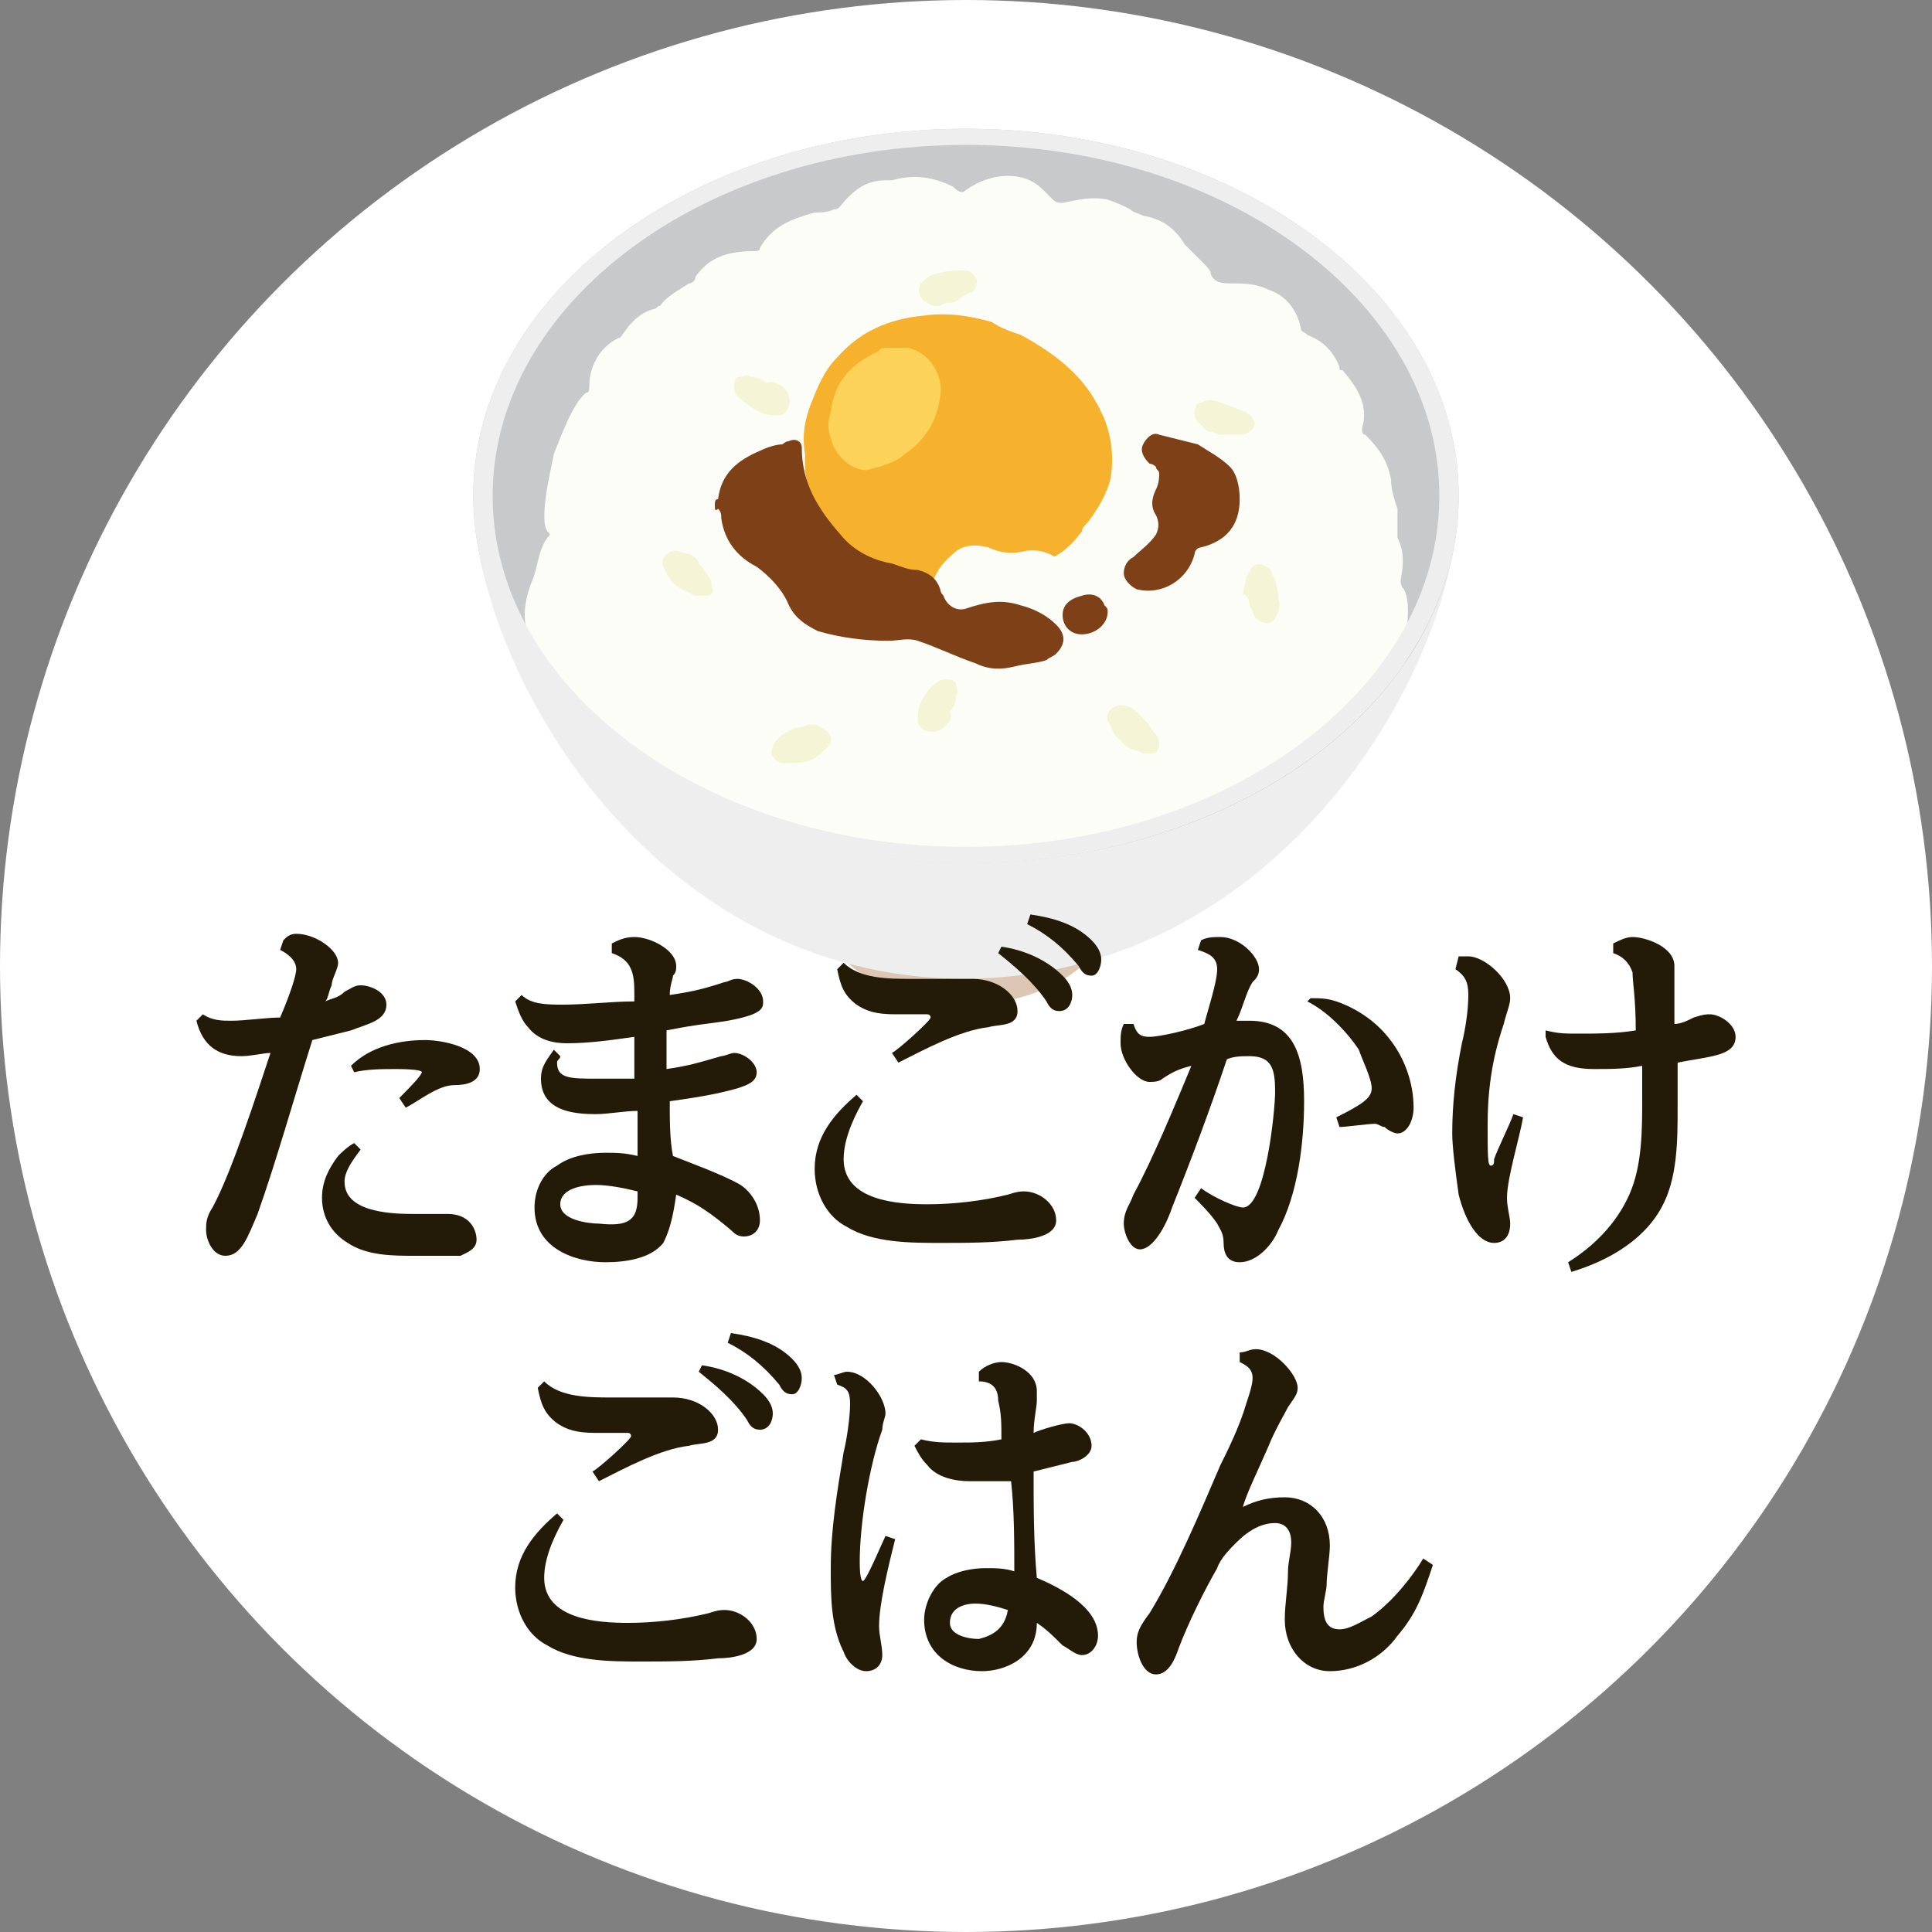
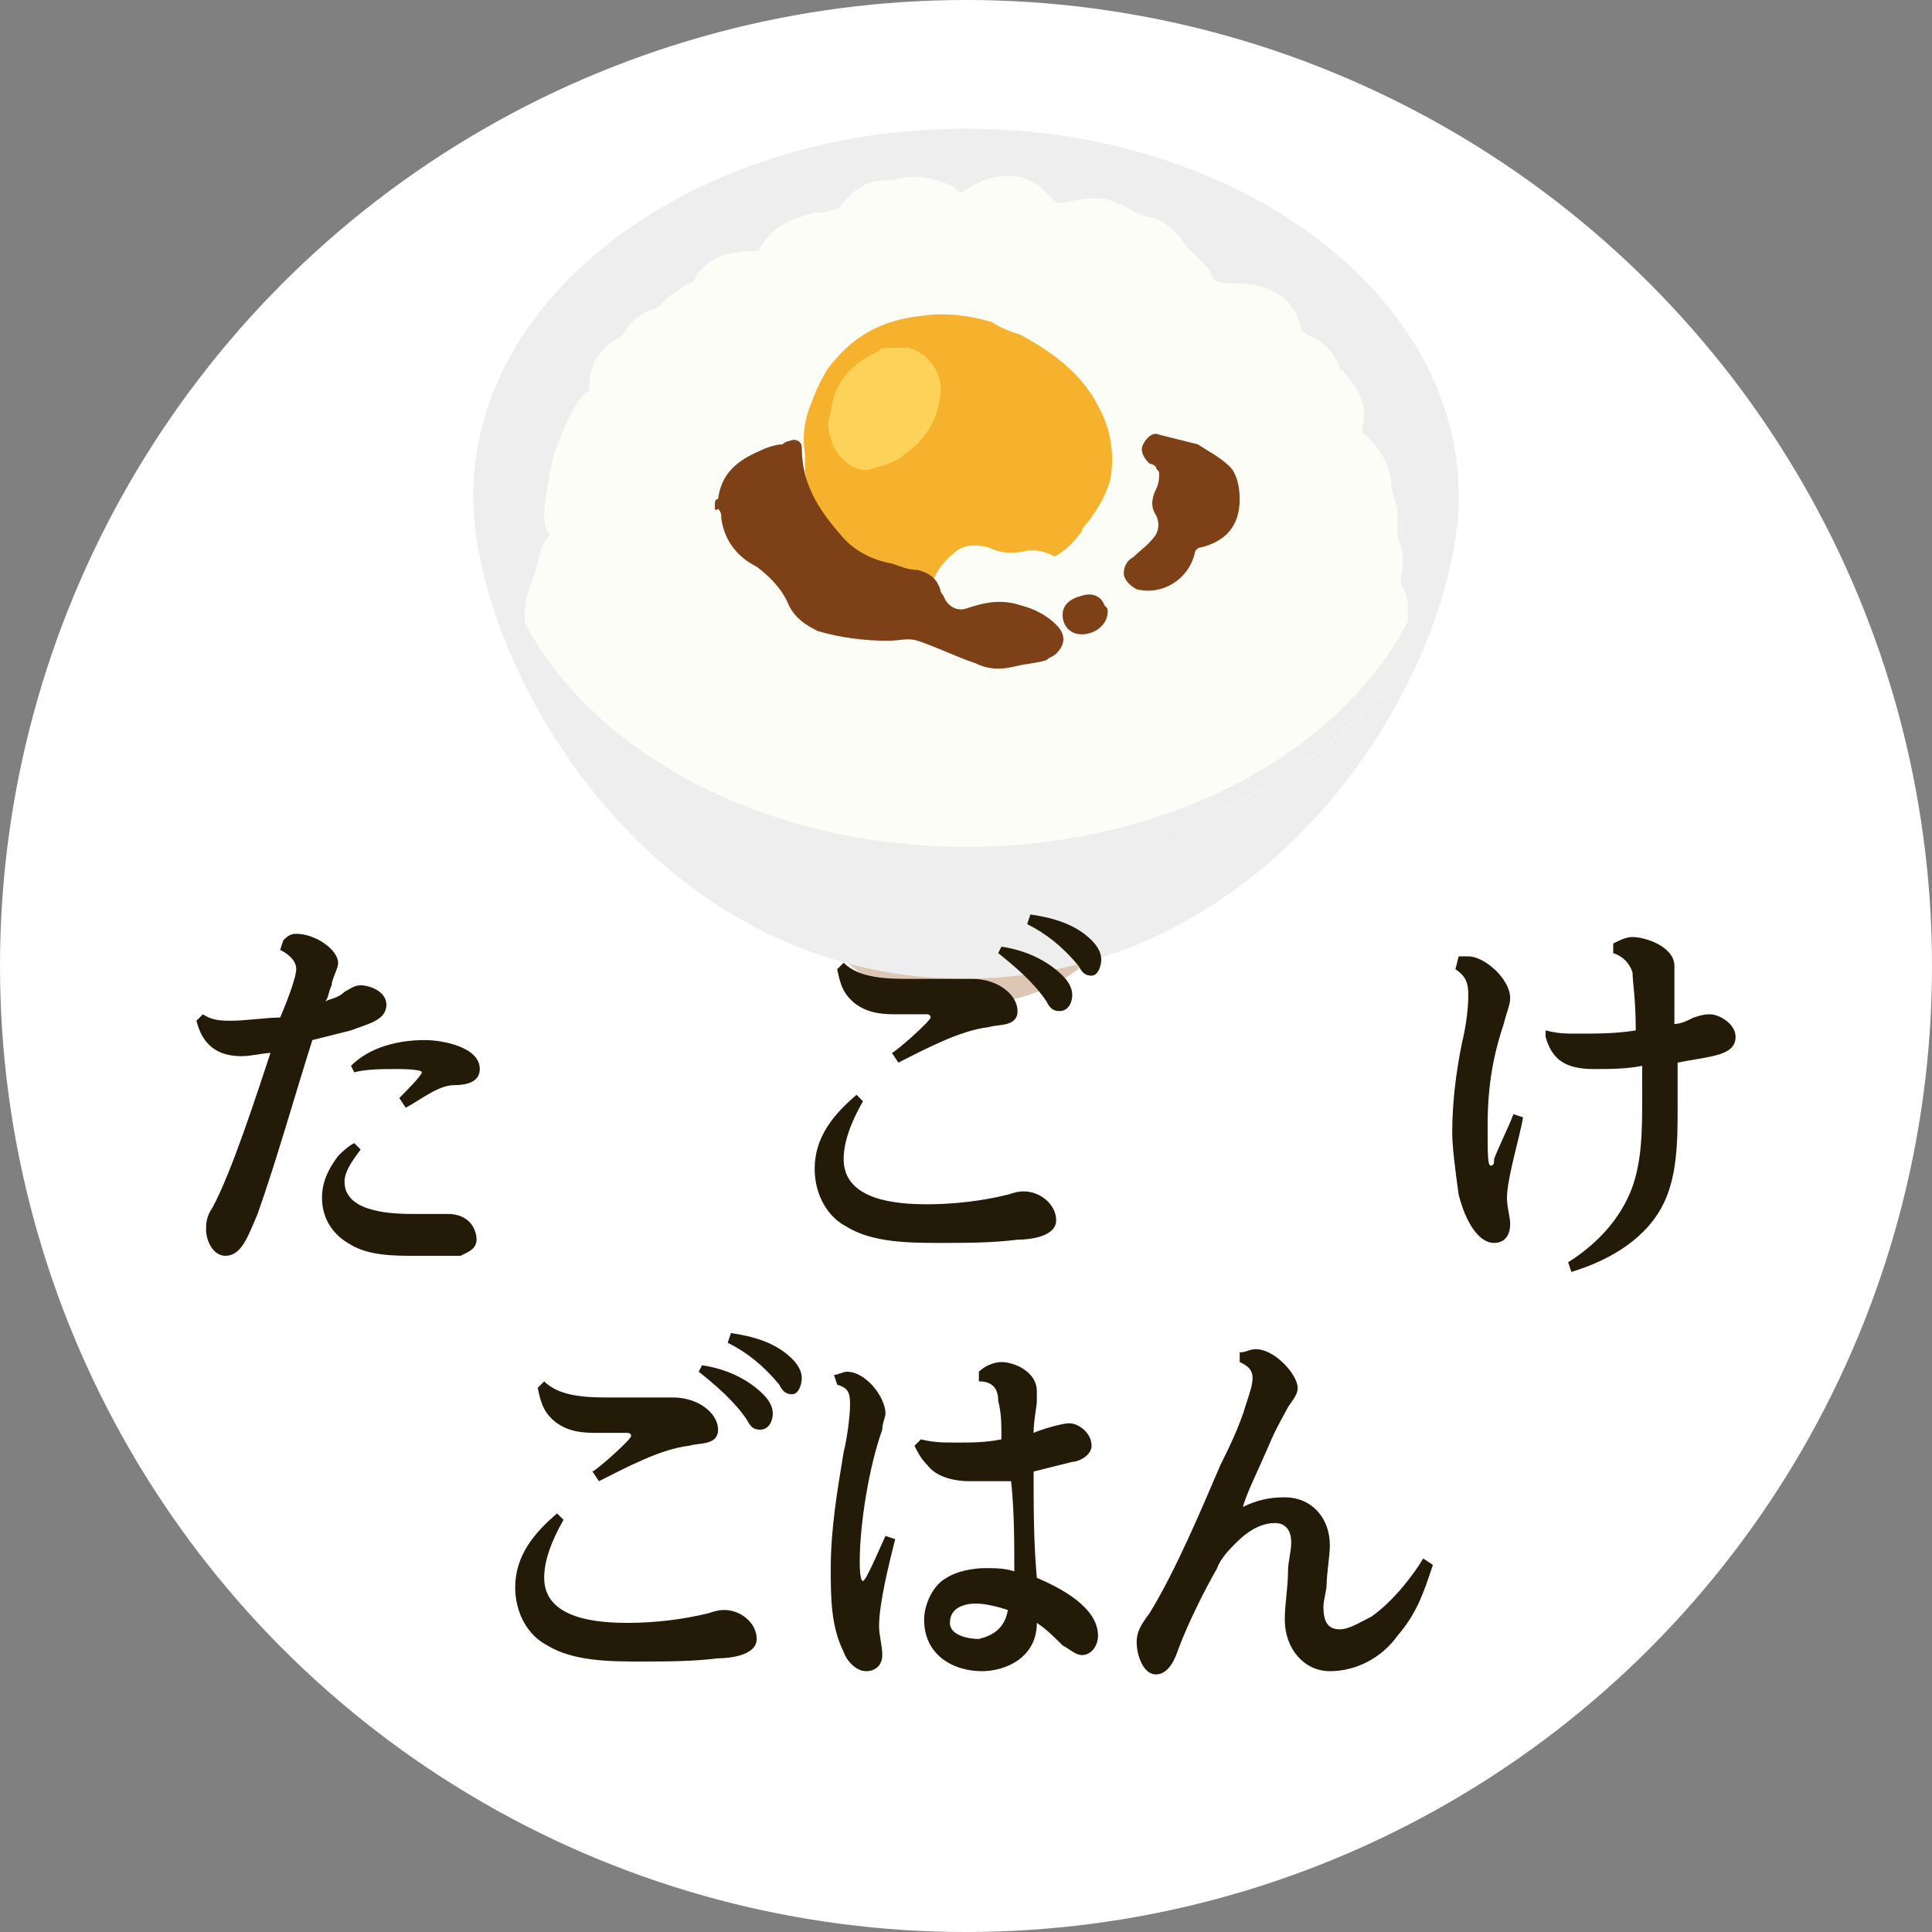
<svg xmlns="http://www.w3.org/2000/svg" xmlns:xlink="http://www.w3.org/1999/xlink" version="1.1" id="レイヤー_1" x="0px" y="0px" width="60px" height="60px" viewBox="0 0 60 60" style="enable-background:new 0 0 60 60;" xml:space="preserve">
  <rect x="0" y="0" width="60" height="60" fill="#808080" stroke="none" />
  <style type="text/css">
	.st0{fill:#FFFFFF;}
	.st1{fill:#DDC6B3;}
	.st2{fill:#EEEEEF;}
	.st3{fill:#C8C9CA;}
	.st4{clip-path:url(#SVGID_00000011005431870643347170000009657902442401189050_);}
	.st5{fill-rule:evenodd;clip-rule:evenodd;fill:#FDFDF8;}
	.st6{clip-path:url(#SVGID_00000117641341849144487170000014717044972630173828_);}
	.st7{fill:#F4F5D6;}
	.st8{fill-rule:evenodd;clip-rule:evenodd;fill:#F6B22C;}
	.st9{fill:#FCD259;}
	.st10{fill:#7E4117;}
	.st11{fill:#241A08;}
</style>
  <circle class="st0" cx="30" cy="30" r="30" />
  <g>
    <g>
      <g>
        <path class="st1" d="M34.8,27.6c0,2-2.1,3.6-4.8,3.6c-2.6,0-4.8-1.6-4.8-3.6S27.3,24,30,24C32.6,24,34.8,25.6,34.8,27.6z" />
        <g>
          <g>
            <path id="SVGID_1_" class="st2" d="M45.3,15.4C45.3,9.1,38.4,4,30,4S14.7,9.1,14.7,15.4c0,5.2,5.4,15,15.3,15       C39.9,30.3,45.3,20.6,45.3,15.4z" />
          </g>
        </g>
-         <path class="st3" d="M45.3,15.4c0,6.3-6.8,11.4-15.3,11.4c-8.4,0-15.3-5.1-15.3-11.4S21.6,4,30,4S45.3,9.1,45.3,15.4z" />
        <g>
          <g>
            <g>
              <g>
                <g>
                  <g>
                    <g>
                      <g>
                        <g>
                          <g>
                            <g>
                              <g>
                                <defs>
                                  <ellipse id="SVGID_00000072268278440396294570000010190925401771497112_" cx="30" cy="15.4" rx="15.3" ry="11.4" />
                                </defs>
                                <clipPath id="SVGID_00000021102184650901716790000002333273401549238450_">
                                  <use xlink:href="#SVGID_00000072268278440396294570000010190925401771497112_" style="overflow:visible;" />
                                </clipPath>
                                <g style="clip-path:url(#SVGID_00000021102184650901716790000002333273401549238450_);">
                                  <path class="st5" d="M38.5,26.1c-0.1,0-0.3,0-0.4,0c-0.2,0-0.2,0-0.3,0.2c-0.3,0.8-0.9,1.2-1.8,1.3                  c-0.4,0-0.7,0-1-0.1c-0.1,0-0.2,0-0.2,0.1c-0.2,0.3-0.5,0.6-0.9,0.8c-0.3,0.2-0.7,0.3-1.1,0.3c-0.1,0-0.3,0-0.4,0.1                  c-0.6,0.2-1.1,0.2-1.6-0.1c-0.3-0.1-0.6-0.3-0.9-0.5s-0.5-0.2-0.7,0c-0.9,0.9-2.2,0.7-2.9,0.2                  c-0.1-0.1-0.3-0.3-0.4-0.4s-0.1-0.1-0.3-0.1c-0.9,0.1-1.5-0.2-2-0.9c-0.1-0.1-0.1-0.1-0.2-0.2                  c-0.3-0.1-0.5-0.2-0.8-0.3c-0.4-0.2-0.8-0.5-1-0.9c-0.1-0.2-0.2-0.4-0.4-0.6c0-0.1-0.1-0.1-0.2-0.1                  c-0.4,0-0.8-0.1-1.2-0.3c-0.1,0-0.2-0.1-0.3-0.1c-0.7-0.1-1.2-0.4-1.6-0.9c-0.1-0.2-0.2-0.4-0.2-0.6                  s-0.1-0.3-0.2-0.4c-0.4-0.4-0.7-0.9-0.7-1.5c0-0.2,0-0.5,0-0.7c0-0.1,0-0.1-0.1-0.2c-0.5-0.6-0.5-1.3-0.2-2.1                  c0.2-0.4,0.2-1,0.5-1.4c0.1-0.1,0.1-0.1,0-0.2c-0.3-0.4,0.2-2.3,0.2-2.4c0.2-0.5,0.6-1.6,1-1.9                  c0.1,0,0.1-0.1,0.1-0.2c0-0.6,0.3-1.2,0.9-1.5c0.1,0,0.1-0.1,0.2-0.2c0.2-0.3,0.5-0.6,0.9-0.7                  c0.1,0,0.1-0.1,0.2-0.1c0.2-0.3,0.6-0.5,0.9-0.7c0.1,0,0.2-0.1,0.2-0.2c0.4-0.6,1-0.8,1.8-0.8c0.1,0,0.2,0,0.2-0.1                  c0.4-0.7,1-0.9,1.7-1.1c0.2,0,0.4,0,0.6-0.1c0.1,0,0.1,0,0.2-0.1c0.4-0.5,0.8-0.8,1.4-0.8c0.1,0,0.1,0,0.2,0                  c0.7-0.2,1.3-0.1,1.9,0.2C29.8,6,29.9,6,30,5.9c0.3-0.2,0.5-0.3,0.9-0.4c0.6-0.1,1.1,0,1.5,0.4                  c0.1,0.1,0.2,0.2,0.3,0.3c0.1,0.1,0.2,0.1,0.3,0.1c0.5-0.1,0.9-0.2,1.4-0.1c0.3,0.1,0.5,0.2,0.7,0.3                  c0.1,0.1,0.2,0.1,0.4,0.2c0.6,0.1,1,0.4,1.3,0.9C37,7.8,37.2,8,37.4,8.2c0.1,0.1,0.2,0.2,0.2,0.3                  c0.1,0.3,0.4,0.3,0.6,0.3c0.4,0,0.8,0,1.2,0.2c0.6,0.2,0.9,0.7,1,1.2c0,0.1,0.1,0.1,0.2,0.2c0.5,0.2,0.8,0.5,1,1                  c0,0.1,0,0.1,0.1,0.1c0.5,0.6,0.8,1.1,0.6,1.8c0,0.1,0,0.2,0.1,0.2c0.4,0.4,0.7,0.8,0.8,1.4c0,0.3,0.1,0.6,0.2,0.9                  c0,0.2,0,0.4,0,0.6c0,0.1,0,0.2,0,0.3c0.2,0.4,0.2,0.8,0.1,1.3c0,0.1,0,0.2,0.1,0.3c0.2,0.4,0.1,0.9,0.1,1.3                  c0,0.6-0.1,2.1-0.6,2.5c-0.2,0.1-2,1.5-2,1.6c-0.1,0.7-0.4,1.2-1,1.5c-0.1,0-0.1,0.1-0.2,0.1                  C39.6,25.9,39.1,26.1,38.5,26.1z" />
                                </g>
                              </g>
                            </g>
                            <g>
                              <g>
                                <defs>
-                                   <ellipse id="SVGID_00000111171416063797480850000016808377565491585429_" cx="30" cy="15.4" rx="15.3" ry="11.4" />
-                                 </defs>
+                                   </defs>
                                <clipPath id="SVGID_00000060746951120289486660000001829406134495209105_">
                                  <use xlink:href="#SVGID_00000111171416063797480850000016808377565491585429_" style="overflow:visible;" />
                                </clipPath>
                                <g style="clip-path:url(#SVGID_00000060746951120289486660000001829406134495209105_);">
                                  <g>
                                    <g>
                                      <g>
                                        <path class="st7" d="M24.3,12L24.3,12c0.1,0.1,0.2,0.2,0.2,0.3c0.1,0.3-0.1,0.6-0.3,0.6c-0.2,0-0.4,0-0.6-0.1                     s-0.5-0.3-0.7-0.5c-0.1-0.1-0.1-0.2-0.1-0.3s0-0.3,0.2-0.3c0.1,0,0.2-0.1,0.3,0c0.2,0,0.4,0.1,0.5,0.2                     C24,11.8,24.1,11.9,24.3,12z" />
                                        <path class="st7" d="M29.2,9.5C29.1,9.5,29.1,9.5,29.2,9.5c-0.2,0-0.3,0-0.4-0.1c-0.3-0.1-0.3-0.5-0.2-0.6                     c0.1-0.1,0.3-0.3,0.5-0.3c0.3-0.1,0.6-0.1,0.8-0.1c0.1,0,0.2,0,0.3,0.1c0.1,0.1,0.2,0.2,0.1,0.4                     c0,0.1-0.1,0.2-0.2,0.2c-0.2,0.1-0.3,0.2-0.5,0.3C29.5,9.4,29.3,9.4,29.2,9.5z" />
                                        <path class="st7" d="M37.5,13.4L37.5,13.4c-0.1-0.1-0.2-0.2-0.3-0.3c-0.2-0.2-0.1-0.6,0.1-0.6                     c0.2-0.1,0.4-0.1,0.6,0c0.3,0.1,0.5,0.2,0.8,0.3c0.1,0.1,0.2,0.1,0.2,0.2c0.1,0.1,0.1,0.3-0.1,0.4                     c-0.1,0.1-0.2,0.1-0.3,0.1c-0.2,0-0.4,0-0.6,0C37.8,13.5,37.7,13.4,37.5,13.4z" />
                                        <path class="st7" d="M29.4,22.5C29.4,22.6,29.4,22.6,29.4,22.5c-0.1,0.1-0.2,0.2-0.3,0.2                     c-0.3,0.1-0.6-0.1-0.6-0.3c0-0.2,0-0.4,0.1-0.6s0.3-0.5,0.5-0.6c0.1-0.1,0.2-0.1,0.3-0.1c0.1,0,0.3,0,0.3,0.2                     c0,0.1,0.1,0.2,0,0.3c0,0.2-0.1,0.4-0.2,0.5C29.6,22.3,29.5,22.4,29.4,22.5z" />
                                        <path class="st7" d="M21.4,17.2L21.4,17.2c-0.2,0-0.3-0.1-0.4-0.1c-0.3,0-0.5,0.3-0.4,0.5s0.2,0.4,0.3,0.5                     c0.2,0.2,0.5,0.3,0.7,0.4c0.1,0,0.2,0,0.3,0c0.2,0,0.3-0.1,0.2-0.3c0-0.1,0-0.2-0.1-0.3                     c-0.1-0.2-0.2-0.3-0.3-0.4C21.7,17.4,21.6,17.3,21.4,17.2z" />
                                        <path class="st7" d="M34.6,22.8L34.6,22.8c-0.1-0.2-0.1-0.3-0.2-0.4c-0.1-0.3,0.2-0.5,0.4-0.5s0.4,0.1,0.5,0.2                     c0.2,0.2,0.4,0.4,0.5,0.6C36,22.9,36,23,36,23.1c0,0.2-0.1,0.3-0.2,0.3c-0.1,0-0.2,0-0.3,0                     c-0.2-0.1-0.3-0.1-0.5-0.2C34.8,23,34.7,22.9,34.6,22.8z" />
                                        <path class="st7" d="M25.1,22.5L25.1,22.5c0.2,0,0.3,0,0.4,0.1c0.3,0.1,0.4,0.4,0.2,0.6                     c-0.1,0.1-0.3,0.3-0.5,0.4c-0.3,0.1-0.5,0.1-0.8,0.1c-0.1,0-0.2,0-0.3-0.1c-0.1-0.1-0.2-0.2-0.1-0.4                     c0-0.1,0.1-0.2,0.2-0.3c0.1-0.1,0.3-0.2,0.5-0.3C24.8,22.6,24.9,22.6,25.1,22.5z" />
-                                         <path class="st7" d="M38.8,18.8L38.8,18.8c0.1,0.1,0.1,0.3,0.2,0.4c0.2,0.2,0.5,0.2,0.6,0s0.2-0.4,0.1-0.6                     c0-0.3-0.1-0.6-0.2-0.8c0-0.1-0.1-0.2-0.2-0.2c-0.1-0.1-0.3-0.1-0.4,0c-0.1,0.1-0.1,0.2-0.2,0.3                     c0,0.2-0.1,0.4-0.1,0.6C38.7,18.4,38.8,18.6,38.8,18.8z" />
+                                         <path class="st7" d="M38.8,18.8L38.8,18.8c0.1,0.1,0.1,0.3,0.2,0.4c0.2,0.2,0.5,0.2,0.6,0s0.2-0.4,0.1-0.6                     c0-0.3-0.1-0.6-0.2-0.8c0-0.1-0.1-0.2-0.2-0.2c-0.1-0.1-0.3-0.1-0.4,0c-0.1,0.1-0.1,0.2-0.2,0.3                     c0,0.2-0.1,0.4-0.1,0.6C38.7,18.4,38.8,18.6,38.8,18.8" />
                                      </g>
                                    </g>
                                  </g>
                                </g>
                              </g>
                            </g>
                          </g>
                        </g>
                      </g>
                    </g>
                  </g>
                </g>
              </g>
            </g>
          </g>
        </g>
        <path class="st8" d="M31.7,10.4c1.1,0.6,2,1.3,2.5,2.4c0.3,0.6,0.4,1.3,0.3,2c-0.1,0.5-0.4,1-0.7,1.4c-0.1,0.1-0.2,0.2-0.2,0.3     c-0.3,0.4-0.6,0.7-1.1,0.9c-0.3,0.1-0.5,0.2-0.8,0.3c-0.1,0-0.2,0.1-0.3,0.1C30.6,18,30,18,29.3,18c-0.8,0-1.5-0.2-2.2-0.6     c-0.9-0.4-1.5-1.1-1.9-2c-0.1-0.3-0.2-0.6-0.2-0.9c0-0.1,0-0.2,0-0.4c-0.1-0.6,0-1.1,0.2-1.6s0.4-1,0.8-1.4     c0.7-0.8,1.6-1.2,2.7-1.3c0.7-0.1,1.4,0,2.1,0.2C31.1,10.2,31.4,10.3,31.7,10.4z" />
        <path class="st9" d="M27.7,10.8c0.1,0,0.1,0,0.2,0s0.2,0,0.3,0c0.8,0.2,1.1,1,1,1.5c-0.1,0.8-0.5,1.4-1.1,1.8     c-0.2,0.2-0.5,0.3-0.8,0.4c-0.1,0-0.3,0.1-0.4,0.1c-0.5,0-1-0.5-1.1-1c-0.1-0.3-0.1-0.5,0-0.8c0.1-0.9,0.6-1.5,1.5-1.9     C27.3,10.8,27.5,10.8,27.7,10.8z" />
        <path class="st5" d="M33.4,18.9c-0.3,0.4-0.2,0.9-0.2,1.4c-0.1,0.8-1,1.4-1.8,1.1c-0.5-0.1-0.9-0.3-1.2-0.7     c-0.1-0.1-0.1-0.1-0.2-0.2c-0.8-0.3-1-1-1.1-1.7c-0.1-0.6,0.2-1.2,0.7-1.6c0.3-0.3,0.7-0.3,1.1-0.2c0.4,0.2,0.8,0.2,1.2,0.1     C32.8,17,33.6,17.8,33.4,18.9z" />
      </g>
      <path class="st2" d="M30,4.5c8.1,0,14.7,4.9,14.7,10.9S38.1,26.3,30,26.3s-14.7-4.9-14.7-10.9S21.9,4.5,30,4.5 M30,4    c-8.4,0-15.3,5.1-15.3,11.4S21.5,26.8,30,26.8c8.4,0,15.3-5.1,15.3-11.4S38.4,4,30,4L30,4z" />
    </g>
    <g>
      <g>
        <path class="st10" d="M22.2,15.7c0-0.1,0-0.2,0.1-0.2c0.1-0.8,0.6-1.2,1.3-1.5c0.2-0.1,0.5-0.2,0.7-0.2c0,0,0.1-0.1,0.2-0.1     c0.2-0.1,0.4,0,0.4,0.2c0,1.1,0.5,1.9,1.2,2.7c0.4,0.5,1,0.8,1.6,0.9c0.3,0.1,0.5,0.2,0.8,0.2c0.4,0.1,0.6,0.3,0.7,0.6     c0,0.1,0.1,0.2,0.1,0.2c0.1,0.3,0.4,0.5,0.7,0.4c0.6-0.2,1.1-0.3,1.7-0.1c0.4,0.1,0.8,0.3,1.1,0.6c0.3,0.3,0.3,0.6,0,0.9     c-0.1,0.1-0.2,0.1-0.3,0.2c-0.3,0.1-0.6,0.1-1,0.2s-0.8,0.1-1.2-0.1c-0.6-0.2-1.2-0.5-1.8-0.7c-0.3-0.1-0.6,0-0.9,0     c-0.8,0-1.5-0.1-2.2-0.3c-0.4-0.2-0.7-0.4-0.9-0.8c-0.2-0.5-0.6-0.9-1-1.2c-0.6-0.3-1-0.8-1.1-1.5c0-0.1,0-0.2-0.1-0.3     C22.2,15.9,22.2,15.8,22.2,15.7z" />
        <path class="st10" d="M38.5,15.5c0,0.8-0.4,1.3-1.2,1.5c-0.1,0-0.2,0.1-0.2,0.2c-0.2,0.8-1,1.3-1.8,1.1c-0.2-0.1-0.4-0.3-0.4-0.5     s0.1-0.4,0.3-0.5c0.2-0.2,0.5-0.4,0.7-0.7c0.1-0.2,0.1-0.4,0-0.6c-0.2-0.3-0.1-0.6,0-0.8s0.1-0.4,0.1-0.5s-0.1-0.1-0.1-0.2     c-0.1-0.1-0.2-0.1-0.2-0.1c-0.2-0.2-0.3-0.4-0.2-0.6c0.1-0.2,0.3-0.4,0.5-0.3c0.4,0.1,0.8,0.2,1.2,0.3c0.3,0.2,0.7,0.4,1,0.7     C38.4,14.7,38.5,15.1,38.5,15.5z" />
        <path class="st10" d="M34.4,19c0,0.4-0.4,0.7-0.8,0.7c-0.4,0-0.6-0.3-0.6-0.6c0-0.3,0.2-0.5,0.6-0.6c0.3-0.1,0.6,0,0.7,0.3     C34.4,18.9,34.4,18.9,34.4,19z" />
      </g>
    </g>
  </g>
  <g>
    <path class="st11" d="M9.2,30.1c0-0.3-0.3-0.5-0.5-0.6l0.1-0.3C8.9,29.1,9,29,9.2,29c0.6,0,1.3,0.5,1.3,0.9c0,0.2-0.2,0.5-0.2,0.7   c-0.1,0.2-0.1,0.4-0.2,0.5c0.2-0.1,0.4-0.1,0.6-0.3c0.2-0.1,0.3-0.2,0.5-0.2c0.3,0,0.8,0.2,0.8,0.6c0,0.5-0.6,0.6-1.1,0.8   c-0.4,0.1-0.8,0.2-1.2,0.3C9.1,34.2,8.6,36,8,37.7C7.7,38.4,7.5,39,7,39c-0.4,0-0.6-0.5-0.6-0.8c0-0.2,0-0.4,0.2-0.7   c0.6-1.1,1.4-3.6,1.8-4.8c-0.2,0-0.6,0.1-0.9,0.1c-0.7,0-1.2-0.3-1.4-1.1l0.2-0.2c0.3,0.2,0.6,0.2,0.9,0.2c0.4,0,1.1-0.1,1.5-0.1   C9,30.9,9.2,30.3,9.2,30.1z M10.7,36.7c0,0.9,1.3,1,2.1,1c0.5,0,0.9,0,1.1,0c0.7,0,0.9,0.5,0.9,0.8s-0.3,0.4-0.5,0.5   c-0.3,0-1,0-1.4,0c-0.7,0-1.5,0-2.1-0.4c-0.5-0.3-0.8-0.8-0.8-1.4c0-0.5,0.2-0.9,0.5-1.3c0.1-0.1,0.3-0.3,0.5-0.4l0.2,0.2   C10.9,36.1,10.7,36.4,10.7,36.7z M10.9,33.1c0.6-0.6,1.5-0.8,2.3-0.8c0.5,0,1.7,0.2,1.7,0.9c0,0.4-0.4,0.5-0.8,0.5   c-0.5,0-1.1,0.5-1.5,0.7l-0.2-0.3c0.2-0.2,0.7-0.7,0.7-0.8s-0.7-0.1-0.8-0.1c-0.4,0-0.9,0-1.3,0.1L10.9,33.1z" />
-     <path class="st11" d="M20.6,38.6c-0.4,0.5-1.2,0.6-1.8,0.6c-0.9,0-2.2-0.4-2.2-1.7c0-0.6,0.3-1.1,0.7-1.3c0.4-0.3,1-0.4,1.5-0.4   c0.3,0,0.6,0,1,0.1c0-0.3,0-1.1,0-1.4c-0.4,0-0.9,0.1-1.3,0.1c-0.7,0-1.7-0.1-1.7-1.1c0-0.4,0.2-0.6,0.4-0.9l0.2,0.2   c0,0.1-0.1,0.1-0.1,0.2c0,0.5,0.4,0.5,1.3,0.5c0.4,0,0.7,0,1.1,0v-1.3c-0.7,0.1-1.4,0.2-2.1,0.2c-0.4,0-0.9-0.1-1.2-0.5   c-0.2-0.2-0.3-0.5-0.4-0.8l0.2-0.2c0.3,0.3,0.8,0.3,1.3,0.3c0.7,0,1.5-0.1,2.2-0.1v-0.3c0-0.6-0.1-1-0.7-1.2v-0.3   c0.2-0.1,0.4-0.2,0.7-0.2c0.5,0,1.3,0.4,1.3,0.9c0,0.1,0,0.2-0.1,0.3c0,0.1-0.1,0.3-0.1,0.6c0.7-0.1,1.1-0.2,1.7-0.4   c0.1,0,0.2-0.1,0.4-0.1c0.3,0,0.8,0.3,0.8,0.7c0,0.2,0,0.4-1.1,0.6c-0.6,0.1-0.9,0.1-1.9,0.3c0,0.4,0,0.9,0,1.2   c0.7-0.1,1-0.2,1.7-0.4c0.1,0,0.3-0.1,0.4-0.1c0.3,0,0.7,0.3,0.7,0.6s-0.3,0.4-0.6,0.5c-0.7,0.2-1.4,0.3-2.1,0.4   c0,0.6,0,1.2,0.1,1.7c0.5,0.2,1.6,0.6,2.1,0.9c0.3,0.2,0.6,0.6,0.6,1.1c0,0.3-0.2,0.5-0.5,0.5c-0.2,0-0.3-0.1-0.4-0.2   c-0.6-0.5-1-0.8-1.7-1.1C20.9,37.8,20.8,38.2,20.6,38.6z M19.8,37.2V37c-0.4-0.1-0.9-0.2-1.3-0.2s-1.1,0.1-1.1,0.6s0.9,0.6,1.2,0.6   C19.5,38.1,19.8,37.9,19.8,37.2z" />
    <path class="st11" d="M26.2,36c0,1.3,1.7,1.4,2.6,1.4c0.8,0,1.7-0.1,2.5-0.3c0.3-0.1,0.4-0.1,0.5-0.1c0.5,0,1,0.4,1,0.9   s-0.8,0.6-1.2,0.6c-0.8,0.1-1.6,0.1-2.4,0.1c-0.9,0-2.1,0-2.9-0.5c-0.6-0.3-1-1-1-1.8c0-1,0.6-1.7,1.3-2.3l0.2,0.2   C26.4,34.9,26.2,35.5,26.2,36z M26.2,29.9c0.5,0.5,1.4,0.5,2.1,0.5c0.6,0,1.3,0,1.9,0c0.8,0,1.4,0.5,1.4,1s-0.6,0.4-0.9,0.5   c-0.9,0.1-2,0.7-2.8,1.1l-0.2-0.3c0.2-0.1,1.2-1,1.2-1.1s-0.1-0.1-0.1-0.1c-0.1,0-0.2,0-0.3,0c-0.3,0-0.5,0-0.7,0   c-0.6,0-0.9-0.1-1.2-0.3c-0.4-0.3-0.5-0.6-0.6-1.1L26.2,29.9z M31.1,29.4c0.7,0.1,1.4,0.4,1.9,0.9c0.2,0.2,0.3,0.4,0.3,0.6   s-0.1,0.5-0.4,0.5c-0.2,0-0.3-0.1-0.4-0.3c-0.4-0.6-1-1.1-1.5-1.5L31.1,29.4z M32,28.4c0.7,0.1,1.4,0.3,1.9,0.8   c0.2,0.2,0.3,0.4,0.3,0.6s-0.1,0.5-0.3,0.5s-0.3-0.1-0.4-0.3c-0.5-0.6-1-1-1.6-1.3L32,28.4z" />
-     <path class="st11" d="M36.4,37.5c-0.2,0.6-0.6,1.3-1,1.3c-0.3,0-0.5-0.5-0.5-0.8c0-0.4,0.2-0.6,0.3-0.9c0.6-1.1,1.3-2.8,1.8-4   c-0.4,0.1-0.6,0.2-0.9,0.4c-0.1,0.1-0.3,0.1-0.4,0.1c-0.4,0-0.9-0.7-0.9-1.2c0-0.2,0-0.4,0.1-0.6h0.3c0.1,0.3,0.2,0.4,0.5,0.4   s1.2-0.2,1.7-0.4c0.1-0.4,0.4-1.3,0.4-1.7c0-0.4-0.3-0.5-0.6-0.6l0.1-0.3c0.2-0.1,0.4-0.1,0.6-0.1c0.6,0,1.2,0.6,1.2,1   c0,0.2-0.1,0.3-0.2,0.4c-0.2,0.3-0.3,0.8-0.5,1.2c0.1,0,0.3,0,0.4,0c1.4,0,1.7,1.1,1.7,2.5c0,1.3-0.2,2.9-0.8,4   c-0.2,0.5-0.7,1-1.2,1c-0.4,0-0.5-0.3-0.5-0.6s-0.1-0.4-0.2-0.6c-0.2-0.3-0.5-0.6-0.7-0.8l0.2-0.3c0.4,0.3,1.1,0.6,1.3,0.6   c0.7,0,1-3,1-3.6c0-0.7-0.1-1.1-0.8-1.1c-0.2,0-0.5,0-0.7,0.1C37.6,34.4,37,36,36.4,37.5z M40.7,31c0.3,0,0.5,0,0.8,0.1   c0.6,0.2,1.2,0.6,1.6,1.1c0.5,0.6,0.8,1.4,0.8,2.2c0,0.4-0.2,0.8-0.5,0.8c-0.1,0-0.3-0.1-0.4-0.2c-0.1,0-0.2-0.1-0.3-0.1   c-0.2,0-0.9,0.1-1.1,0.1l-0.1-0.3c0.8-0.4,1.1-0.6,1.1-0.9s-0.3-0.9-0.4-1.2c-0.4-0.6-1-1.2-1.6-1.5L40.7,31z" />
    <path class="st11" d="M45.3,29.7c0.1,0,0.2,0,0.3,0c0.5,0,1.3,0.7,1.3,1.3c0,0.2-0.1,0.4-0.2,0.8c-0.2,0.6-0.5,1.6-0.5,3.1   c0,1,0,1.3,0.1,1.3s0.1-0.1,0.1-0.2c0.1-0.3,0.5-1.1,0.6-1.4l0.3,0.1c-0.1,0.6-0.5,1.9-0.5,2.5c0,0.3,0.1,0.6,0.1,0.8   c0,0.4-0.2,0.6-0.5,0.6c-0.5,0-0.9-0.7-1.1-1.5c-0.1-0.7-0.2-1.5-0.2-1.9c0-0.9,0.1-1.8,0.3-2.8c0.1-0.4,0.2-1,0.2-1.5   c0-0.4-0.1-0.6-0.4-0.8L45.3,29.7z M52.6,31.6c0.3-0.1,0.4-0.1,0.5-0.1c0.3,0,0.8,0.3,0.8,0.7c0,0.6-0.8,0.6-1.8,0.8   c0,0.5,0,0.9,0,1.4c0,1,0,2.2-0.5,3.1c-0.6,1.1-1.8,1.7-2.8,2l-0.1-0.3c0.8-0.5,1.5-1.2,1.9-2.1c0.4-0.9,0.4-2,0.4-3   c0-0.3,0-0.7,0-1c-0.5,0.1-1,0.1-1.5,0.1c-0.9,0-1.3-0.3-1.5-1V32c0.4,0.1,0.6,0.1,1,0.1c0.6,0,1.2,0,1.8-0.1c0-1-0.1-1.5-0.1-1.8   c-0.1-0.3-0.3-0.5-0.6-0.6v-0.3c0.2-0.1,0.4-0.2,0.6-0.2c0.4,0,1.3,0.3,1.3,0.9c0,0.1,0,0.6,0,1.1c0,0.2,0,0.5,0,0.7   C52.2,31.8,52.4,31.7,52.6,31.6z" />
    <path class="st11" d="M16.9,49c0,1.3,1.7,1.4,2.6,1.4c0.8,0,1.7-0.1,2.5-0.3c0.3-0.1,0.4-0.1,0.5-0.1c0.5,0,1,0.4,1,0.9   s-0.8,0.6-1.2,0.6c-0.8,0.1-1.6,0.1-2.4,0.1c-0.9,0-2.1,0-2.9-0.5c-0.6-0.3-1-1-1-1.8c0-1,0.6-1.7,1.3-2.3l0.2,0.2   C17.1,47.9,16.9,48.5,16.9,49z M16.9,42.9c0.5,0.5,1.4,0.5,2.1,0.5c0.6,0,1.3,0,1.9,0c0.8,0,1.4,0.5,1.4,1s-0.6,0.4-0.9,0.5   c-0.9,0.1-2,0.7-2.8,1.1l-0.2-0.3c0.2-0.1,1.2-1,1.2-1.1s-0.1-0.1-0.1-0.1c-0.1,0-0.2,0-0.3,0c-0.3,0-0.5,0-0.7,0   c-0.6,0-0.9-0.1-1.2-0.3c-0.4-0.3-0.5-0.6-0.6-1.1L16.9,42.9z M21.8,42.4c0.7,0.1,1.4,0.4,1.9,0.9c0.2,0.2,0.3,0.4,0.3,0.6   c0,0.2-0.1,0.5-0.4,0.5c-0.2,0-0.3-0.1-0.4-0.3c-0.4-0.6-1-1.1-1.5-1.5L21.8,42.4z M22.7,41.4c0.7,0.1,1.4,0.3,1.9,0.8   c0.2,0.2,0.3,0.4,0.3,0.6c0,0.2-0.1,0.5-0.3,0.5c-0.2,0-0.3-0.1-0.4-0.3c-0.5-0.6-1-1-1.6-1.3L22.7,41.4z" />
    <path class="st11" d="M25.9,42.7c0.1,0,0.3-0.1,0.4-0.1c0.6,0,1.2,0.8,1.2,1.3c0,0.1-0.1,0.3-0.1,0.5c-0.4,1.1-0.7,2.9-0.7,4.1   c0,0.1,0,0.6,0.1,0.6s0.6-1.2,0.7-1.4l0.3,0.1c-0.2,0.8-0.5,2-0.5,2.7c0,0.3,0.1,0.6,0.1,0.9c0,0.3-0.2,0.5-0.5,0.5   s-0.6-0.3-0.7-0.6c-0.4-0.8-0.4-1.7-0.4-2.6c0-1.2,0.2-2.4,0.4-3.6c0.1-0.4,0.2-1.1,0.2-1.5S26.3,43.1,26,43L25.9,42.7z M30.5,51.9   c-0.9,0-1.8-0.5-1.8-1.6c0-0.5,0.3-1.1,0.7-1.3c0.3-0.2,0.8-0.3,1.2-0.3c0.3,0,0.6,0,0.9,0.1c0-0.9,0-1.9-0.1-2.8   c-0.5,0-0.9,0-1.3,0s-1-0.1-1.3-0.5c-0.2-0.2-0.3-0.4-0.4-0.6l0.2-0.2c0.4,0.1,0.7,0.1,1.1,0.1c0.5,0,0.9,0,1.4-0.1   c0-0.5,0-0.8-0.1-1.2c0-0.4-0.2-0.6-0.6-0.6v-0.3c0.2-0.2,0.5-0.3,0.7-0.3c0.4,0,1.1,0.3,1.1,0.9c0,0.1,0,0.2,0,0.3   c0,0.2-0.1,0.6-0.1,1c0.2-0.1,0.9-0.3,1.1-0.3c0.3,0,0.7,0.3,0.7,0.7c0,0.3-0.4,0.5-0.6,0.5c-0.4,0.1-0.8,0.2-1.2,0.3   c0,1.1,0,2.2,0.1,3.3c0.7,0.3,1.9,0.9,1.9,1.8c0,0.3-0.2,0.6-0.5,0.6c-0.2,0-0.4-0.2-0.6-0.3c-0.3-0.3-0.5-0.5-0.8-0.7   C32.2,51.5,31.2,51.9,30.5,51.9z M31.3,50c-0.3-0.1-0.7-0.2-1-0.2s-0.8,0.1-0.8,0.6c0,0.4,0.6,0.5,0.9,0.5   C30.8,50.8,31.2,50.6,31.3,50z" />
    <path class="st11" d="M38.5,42c0.2,0,0.3-0.1,0.5-0.1c0.6,0,1.3,0.8,1.3,1.2c0,0.2-0.1,0.3-0.3,0.6c-0.1,0.2-0.4,0.7-0.6,1.2   c-0.3,0.7-0.7,1.5-0.8,1.9c0.4-0.2,0.8-0.3,1.3-0.3c0.8,0,1.4,0.6,1.4,1.5c0,0.3-0.1,0.9-0.1,1.2c0,0.2-0.1,0.5-0.1,0.7   c0,0.4,0.1,0.7,0.5,0.7c0.3,0,0.6-0.2,1-0.4c0.7-0.5,1.3-1.3,1.6-1.8l0.3,0.2c-0.3,0.9-0.5,1.5-1.1,2.2c-0.5,0.7-1.3,1.1-2.1,1.1   s-1.4-0.7-1.4-1.6c0-0.5,0.1-1,0.1-1.5c0-0.3,0.1-0.6,0.1-0.9c0-0.4-0.2-0.6-0.5-0.6c-0.4,0-0.8,0.2-1.2,0.6   c-0.2,0.2-0.5,0.5-0.6,0.8c-0.4,0.7-0.9,1.7-1.2,2.5c-0.1,0.3-0.3,0.8-0.7,0.8s-0.6-0.6-0.6-1c0-0.3,0.1-0.5,0.4-0.9   c0.8-1.3,1.6-3.2,2.2-4.6c0.2-0.4,0.6-1.2,0.8-1.9c0.1-0.3,0.2-0.6,0.2-0.8c0-0.3-0.2-0.4-0.4-0.5L38.5,42z" />
  </g>
</svg>